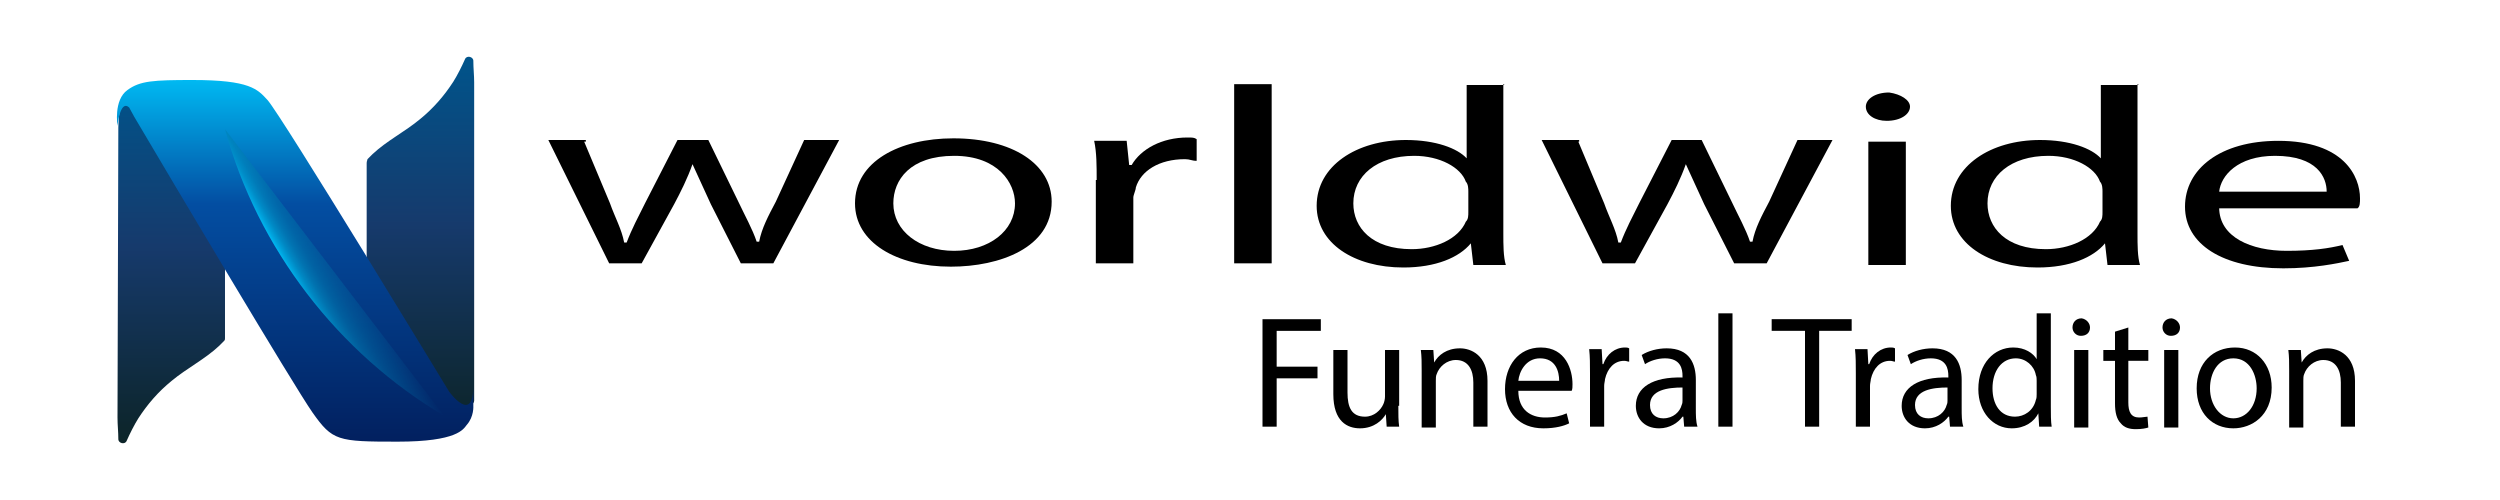
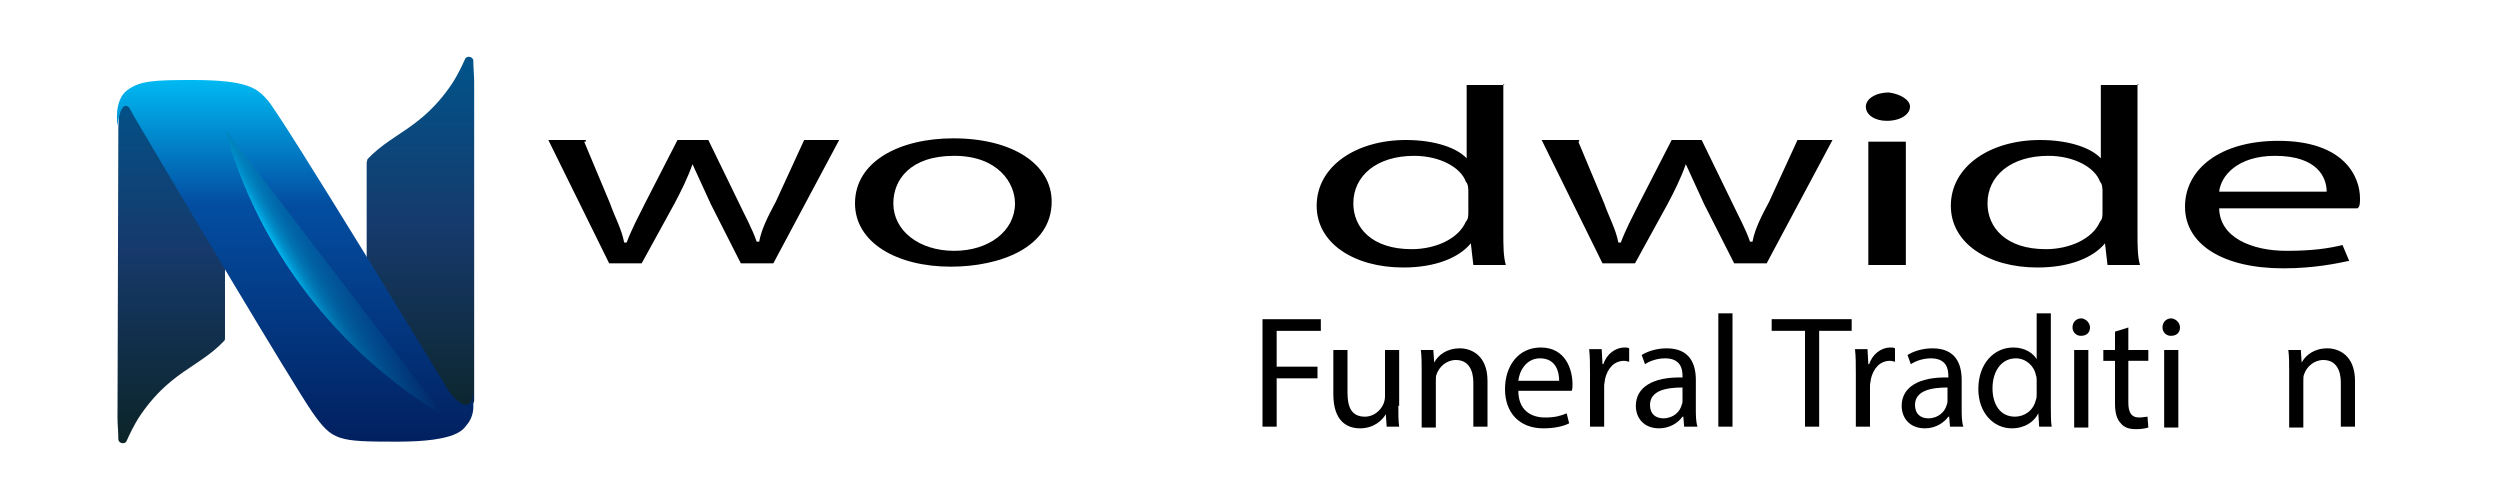
<svg xmlns="http://www.w3.org/2000/svg" version="1.1" id="Layer_1" x="0px" y="0px" viewBox="0 0 300 60" style="enable-background:new 0 0 300 60;" xml:space="preserve">
  <style type="text/css">
	.st0{fill:url(#XMLID_00000135671047517326941180000014660088553868454321_);}
	.st1{fill:url(#XMLID_00000048502354743115563350000007662511089259045263_);}
	.st2{fill:url(#XMLID_00000072977858025601713800000008357572229705934013_);}
	.st3{fill:url(#XMLID_00000169540714406362794390000000112016262879138189_);}
</style>
  <g id="XMLID_00000070078164407747266930000014414820318729638840_">
    <linearGradient id="XMLID_00000181044906675072916420000010213313946075454652_" gradientUnits="userSpaceOnUse" x1="50.45" y1="833.22" x2="50.45" y2="788.81" gradientTransform="matrix(1 0 0 1 0 -782)">
      <stop offset="0" style="stop-color:#0C2428" />
      <stop offset="0.546" style="stop-color:#163A6C" />
      <stop offset="1" style="stop-color:#00548B" />
    </linearGradient>
    <path id="XMLID_00000183959937693811705910000003993554910395074738_" style="fill:url(#XMLID_00000181044906675072916420000010213313946075454652_);" d="   M56.9,9.9c0-0.9-0.1-1.7-0.1-2.6c0-0.5-0.8-0.7-1-0.2C55.4,8,54.9,9,54.4,9.8c-1.1,1.7-2.4,3.2-4,4.5c-1.8,1.5-4,2.6-5.7,4.2   c-0.2,0.2-0.4,0.4-0.6,0.6C44,19.4,44,19.5,44,19.6v31.1c0,0.3,0.3,0.6,0.6,0.5l11.9-2.6c0.2-0.1,0.4-0.3,0.4-0.5V9.9   C56.9,10,56.9,10,56.9,9.9z" />
    <linearGradient id="XMLID_00000018950440374891082000000000122677020068731581_" gradientUnits="userSpaceOnUse" x1="20.55" y1="835.19" x2="20.55" y2="791.929" gradientTransform="matrix(1 0 0 1 0 -782)">
      <stop offset="0" style="stop-color:#0C2428" />
      <stop offset="0.546" style="stop-color:#163A6C" />
      <stop offset="1" style="stop-color:#00548B" />
    </linearGradient>
    <path id="XMLID_00000043424076360683030740000009226849038659680153_" style="fill:url(#XMLID_00000018950440374891082000000000122677020068731581_);" d="   M14.1,50.1c0,0.9,0.1,1.7,0.1,2.6c0,0.5,0.8,0.7,1,0.2c0.4-0.9,0.9-1.9,1.4-2.7c1.1-1.7,2.4-3.2,4-4.5c1.8-1.5,4-2.6,5.7-4.2   c0.2-0.2,0.4-0.4,0.6-0.6c0.1-0.1,0.1-0.2,0.1-0.3v-30c0-0.3-0.3-0.6-0.6-0.5l-11.9,2.6c-0.2,0.1-0.3,2.4-0.3,2.6L14.1,50.1   C14.1,50,14.1,50,14.1,50.1z" />
    <linearGradient id="XMLID_00000158710128587370213610000015009407582507615373_" gradientUnits="userSpaceOnUse" x1="35.417" y1="835" x2="35.417" y2="791.6" gradientTransform="matrix(1 0 0 1 0 -782)">
      <stop offset="0" style="stop-color:#02205F" />
      <stop offset="0.658" style="stop-color:#034EA2" />
      <stop offset="1" style="stop-color:#00B9F2" />
    </linearGradient>
    <path id="XMLID_00000134937944613750811760000002884069025708325761_" style="fill:url(#XMLID_00000158710128587370213610000015009407582507615373_);" d="   M56.8,48.7v-2.4c0,4.7-2.9,0.7-2.9,0.7l0,0c0,0-20.1-33.1-21.8-35c-1.2-1.3-2.1-2.4-9-2.4c-4.7,0-6.3,0.1-7.8,1.2   c-1.7,1.2-1.2,4.3-1.2,4.3s0.3-3.2,1.4-2.2l0.6,1.1c4.6,7.8,19.1,32.2,21.4,35.5c2.4,3.4,3,3.5,10.2,3.5s7.9-1.5,8.3-2   C56.9,50,56.8,48.7,56.8,48.7z" />
    <linearGradient id="XMLID_00000165921378694782575630000016812338192396489608_" gradientUnits="userSpaceOnUse" x1="-302.241" y1="-2109.461" x2="-295.817" y2="-2113.17" gradientTransform="matrix(-1 0 0 -1 -259.677 -2078.155)">
      <stop offset="0" style="stop-color:#006DA6;stop-opacity:0" />
      <stop offset="0.444" style="stop-color:#006FA8;stop-opacity:0.444" />
      <stop offset="0.622" style="stop-color:#0076AF;stop-opacity:0.622" />
      <stop offset="0.753" style="stop-color:#0083BB;stop-opacity:0.753" />
      <stop offset="0.86" style="stop-color:#0094CC;stop-opacity:0.86" />
      <stop offset="0.952" style="stop-color:#00AAE3;stop-opacity:0.952" />
      <stop offset="1" style="stop-color:#00B9F2" />
    </linearGradient>
    <path id="XMLID_00000000197183175921334470000013496683818100023479_" style="fill:url(#XMLID_00000165921378694782575630000016812338192396489608_);" d="   M53.3,49.9C40.6,42.4,30.9,29.8,27,15.5" />
  </g>
  <g>
    <path d="M70.1,17l3.1,7.4c0.6,1.7,1.4,3.1,1.7,4.7h0.3c0.6-1.6,1.4-3.1,2.2-4.7l3.9-7.6H85l3.6,7.4c0.8,1.7,1.7,3.3,2.2,4.8h0.3   c0.3-1.6,1.1-3.1,2-4.8l3.4-7.4h4.2l-7.9,14.8h-3.9l-3.6-7.1c-0.8-1.7-1.4-3.1-2.2-4.8l0,0c-0.6,1.7-1.4,3.3-2.2,4.8l-3.9,7.1h-3.9   l-7.3-14.8h4.5V17z" />
    <path d="M126.2,24.2c0,5.5-6.2,7.8-12.1,7.8c-6.5,0-11.5-2.9-11.5-7.6c0-5,5.3-7.8,11.8-7.8C121.5,16.6,126.2,19.7,126.2,24.2z    M107.2,24.4c0,3.3,3.1,5.7,7.3,5.7s7.3-2.4,7.3-5.7c0-2.4-2-5.7-7.3-5.7S107.2,21.6,107.2,24.4z" />
-     <path d="M131.6,21.6c0-1.7,0-3.3-0.3-4.7h3.9l0.3,2.9h0.3c1.1-1.9,3.6-3.3,6.7-3.3c0.6,0,0.8,0,1.1,0.2v2.6c-0.6,0-0.8-0.2-1.4-0.2   c-3.1,0-5.3,1.4-5.9,3.4c0,0.3-0.3,0.9-0.3,1.2v7.9h-4.5V21.6z" />
-     <path d="M148.1,10.1h4.5v21.5h-4.5V10.1z" />
    <path d="M180.4,10.1V28c0,1.4,0,2.8,0.3,3.8h-3.9l-0.3-2.6l0,0c-1.4,1.7-4.2,2.9-8.1,2.9c-5.9,0-10.4-2.9-10.4-7.4   c0-4.8,4.8-7.9,10.7-7.9c3.6,0,6.2,1,7.3,2.2l0,0v-8.8h4.5V10.1z M176.2,23c0-0.3,0-0.9-0.3-1.2c-0.6-1.7-3.1-3.1-6.2-3.1   c-4.5,0-7.3,2.4-7.3,5.7c0,2.9,2.2,5.5,7,5.5c2.8,0,5.6-1.2,6.5-3.3c0.3-0.3,0.3-0.7,0.3-1.2V23z" />
    <path d="M189.4,17l3.1,7.4c0.6,1.7,1.4,3.1,1.7,4.7h0.3c0.6-1.6,1.4-3.1,2.2-4.7l3.9-7.6h3.6l3.6,7.4c0.8,1.7,1.7,3.3,2.2,4.8h0.3   c0.3-1.6,1.1-3.1,2-4.8l3.4-7.4h4.2l-7.9,14.8h-3.9l-3.6-7.1c-0.8-1.7-1.4-3.1-2.2-4.8l0,0c-0.6,1.7-1.4,3.3-2.2,4.8l-3.9,7.1h-3.9   l-7.3-14.8h4.5V17z" />
    <path d="M229.2,12.8c0,0.9-1.1,1.7-2.8,1.7c-1.4,0-2.5-0.7-2.5-1.7c0-0.9,1.1-1.7,2.8-1.7C228.1,11.3,229.2,12,229.2,12.8z    M224.2,31.8V17h4.5v14.8C228.7,31.8,224.2,31.8,224.2,31.8z" />
    <path d="M256.5,10.1V28c0,1.4,0,2.8,0.3,3.8h-3.9l-0.3-2.6l0,0c-1.4,1.7-4.2,2.9-8.1,2.9c-5.9,0-10.4-2.9-10.4-7.4   c0-4.8,4.8-7.9,10.7-7.9c3.6,0,6.2,1,7.3,2.2l0,0v-8.8h4.5V10.1z M252.3,23c0-0.3,0-0.9-0.3-1.2c-0.6-1.7-3.1-3.1-6.2-3.1   c-4.5,0-7.3,2.4-7.3,5.7c0,2.9,2.2,5.5,7,5.5c2.8,0,5.6-1.2,6.5-3.3c0.3-0.3,0.3-0.7,0.3-1.2L252.3,23L252.3,23z" />
    <path d="M266.3,24.9c0,3.6,3.9,5.2,8.1,5.2c3.1,0,5.1-0.3,6.7-0.7l0.8,1.9c-1.4,0.3-4.2,0.9-7.9,0.9c-7.3,0-11.8-2.9-11.8-7.4   s4.2-7.9,11.2-7.9c7.9,0,9.8,4.3,9.8,6.9c0,0.5,0,1-0.3,1.2H266.3z M279.2,23c0-1.7-1.1-4.3-6.2-4.3c-4.5,0-6.5,2.4-6.7,4.3H279.2z   " />
  </g>
  <g>
    <path d="M151.5,38.3h7v1.4h-5.3V44h4.9v1.4h-4.9v5.8h-1.7V38.3z" />
    <path d="M167.8,48.7c0,1,0,1.8,0.1,2.5h-1.5l-0.1-1.5h0c-0.4,0.7-1.4,1.7-3.1,1.7c-1.5,0-3.2-0.8-3.2-4.1V42h1.7v5.1   c0,1.8,0.5,2.9,2.1,2.9c1.1,0,1.9-0.8,2.2-1.5c0.1-0.2,0.2-0.6,0.2-0.9V42h1.7V48.7z" />
    <path d="M170.6,44.5c0-1,0-1.7-0.1-2.5h1.5l0.1,1.5h0c0.5-0.9,1.5-1.7,3.1-1.7c1.3,0,3.3,0.8,3.3,3.9v5.5h-1.7v-5.3   c0-1.5-0.6-2.7-2.1-2.7c-1.1,0-2,0.8-2.3,1.7c-0.1,0.2-0.1,0.5-0.1,0.8v5.6h-1.7V44.5z" />
    <path d="M182.2,46.9c0,2.3,1.5,3.2,3.2,3.2c1.2,0,1.9-0.2,2.6-0.5l0.3,1.2c-0.6,0.3-1.6,0.6-3.1,0.6c-2.9,0-4.6-1.9-4.6-4.7   s1.6-5,4.3-5c3,0,3.8,2.7,3.8,4.4c0,0.3,0,0.6-0.1,0.8H182.2z M187.1,45.7c0-1.1-0.4-2.7-2.3-2.7c-1.7,0-2.5,1.6-2.6,2.7H187.1z" />
    <path d="M190.8,44.8c0-1.1,0-2-0.1-2.9h1.5l0.1,1.8h0.1c0.4-1.2,1.4-2,2.6-2c0.2,0,0.3,0,0.5,0.1v1.6c-0.2,0-0.3-0.1-0.6-0.1   c-1.2,0-2,0.9-2.3,2.2c0,0.2-0.1,0.5-0.1,0.8v4.9h-1.7V44.8z" />
    <path d="M202.1,51.2l-0.1-1.2h-0.1c-0.5,0.7-1.5,1.4-2.8,1.4c-1.9,0-2.8-1.3-2.8-2.7c0-2.2,2-3.5,5.6-3.4v-0.2   c0-0.8-0.2-2.1-2.1-2.1c-0.9,0-1.8,0.3-2.4,0.7l-0.4-1.1c0.8-0.5,1.9-0.8,3-0.8c2.8,0,3.5,1.9,3.5,3.8V49c0,0.8,0,1.6,0.2,2.2   H202.1z M201.9,46.5c-1.8,0-3.9,0.3-3.9,2.1c0,1.1,0.7,1.6,1.6,1.6c1.2,0,2-0.8,2.2-1.6c0.1-0.2,0.1-0.4,0.1-0.5V46.5z" />
    <path d="M206.2,37.6h1.7v13.6h-1.7V37.6z" />
    <path d="M216.5,39.7h-3.9v-1.4h9.6v1.4h-3.9v11.5h-1.7V39.7z" />
    <path d="M222.7,44.8c0-1.1,0-2-0.1-2.9h1.5l0.1,1.8h0.1c0.4-1.2,1.4-2,2.6-2c0.2,0,0.3,0,0.5,0.1v1.6c-0.2,0-0.3-0.1-0.6-0.1   c-1.2,0-2,0.9-2.3,2.2c0,0.2-0.1,0.5-0.1,0.8v4.9h-1.7V44.8z" />
    <path d="M234,51.2l-0.1-1.2h-0.1c-0.5,0.7-1.5,1.4-2.8,1.4c-1.9,0-2.8-1.3-2.8-2.7c0-2.2,2-3.5,5.6-3.4v-0.2c0-0.8-0.2-2.1-2.1-2.1   c-0.9,0-1.8,0.3-2.4,0.7l-0.4-1.1c0.8-0.5,1.9-0.8,3-0.8c2.8,0,3.5,1.9,3.5,3.8V49c0,0.8,0,1.6,0.2,2.2H234z M233.7,46.5   c-1.8,0-3.9,0.3-3.9,2.1c0,1.1,0.7,1.6,1.6,1.6c1.2,0,2-0.8,2.2-1.6c0.1-0.2,0.1-0.4,0.1-0.5V46.5z" />
    <path d="M246.1,37.6v11.2c0,0.8,0,1.8,0.1,2.4h-1.5l-0.1-1.6h0c-0.5,1-1.6,1.8-3.2,1.8c-2.2,0-4-1.9-4-4.7c0-3.1,1.9-5,4.2-5   c1.4,0,2.4,0.7,2.8,1.4h0v-5.5H246.1z M244.4,45.7c0-0.2,0-0.5-0.1-0.7c-0.2-1.1-1.2-2-2.4-2c-1.7,0-2.8,1.5-2.8,3.6   c0,1.9,0.9,3.4,2.7,3.4c1.1,0,2.2-0.7,2.5-2c0.1-0.2,0.1-0.5,0.1-0.7V45.7z" />
    <path d="M250.8,39.3c0,0.6-0.4,1-1.1,1c-0.6,0-1-0.5-1-1c0-0.6,0.4-1.1,1.1-1.1C250.4,38.3,250.8,38.8,250.8,39.3z M248.9,51.2V42   h1.7v9.3H248.9z" />
    <path d="M255.4,39.3V42h2.4v1.3h-2.4v5c0,1.1,0.3,1.8,1.3,1.8c0.4,0,0.8-0.1,1-0.1l0.1,1.3c-0.3,0.1-0.8,0.2-1.5,0.2   c-0.8,0-1.4-0.2-1.8-0.7c-0.5-0.5-0.7-1.3-0.7-2.4v-5.1h-1.4V42h1.4v-2.2L255.4,39.3z" />
    <path d="M261.6,39.3c0,0.6-0.4,1-1.1,1c-0.6,0-1-0.5-1-1c0-0.6,0.4-1.1,1.1-1.1C261.2,38.3,261.6,38.8,261.6,39.3z M259.7,51.2V42   h1.7v9.3H259.7z" />
-     <path d="M272.6,46.5c0,3.4-2.4,4.9-4.6,4.9c-2.5,0-4.4-1.8-4.4-4.8c0-3.1,2-4.9,4.6-4.9C270.8,41.7,272.6,43.7,272.6,46.5z    M265.2,46.6c0,2,1.2,3.6,2.8,3.6c1.6,0,2.8-1.5,2.8-3.6c0-1.6-0.8-3.6-2.8-3.6C266.1,43,265.2,44.8,265.2,46.6z" />
    <path d="M274.7,44.5c0-1,0-1.7-0.1-2.5h1.5l0.1,1.5h0c0.5-0.9,1.5-1.7,3.1-1.7c1.3,0,3.3,0.8,3.3,3.9v5.5h-1.7v-5.3   c0-1.5-0.6-2.7-2.1-2.7c-1.1,0-2,0.8-2.3,1.7c-0.1,0.2-0.1,0.5-0.1,0.8v5.6h-1.7V44.5z" />
  </g>
</svg>